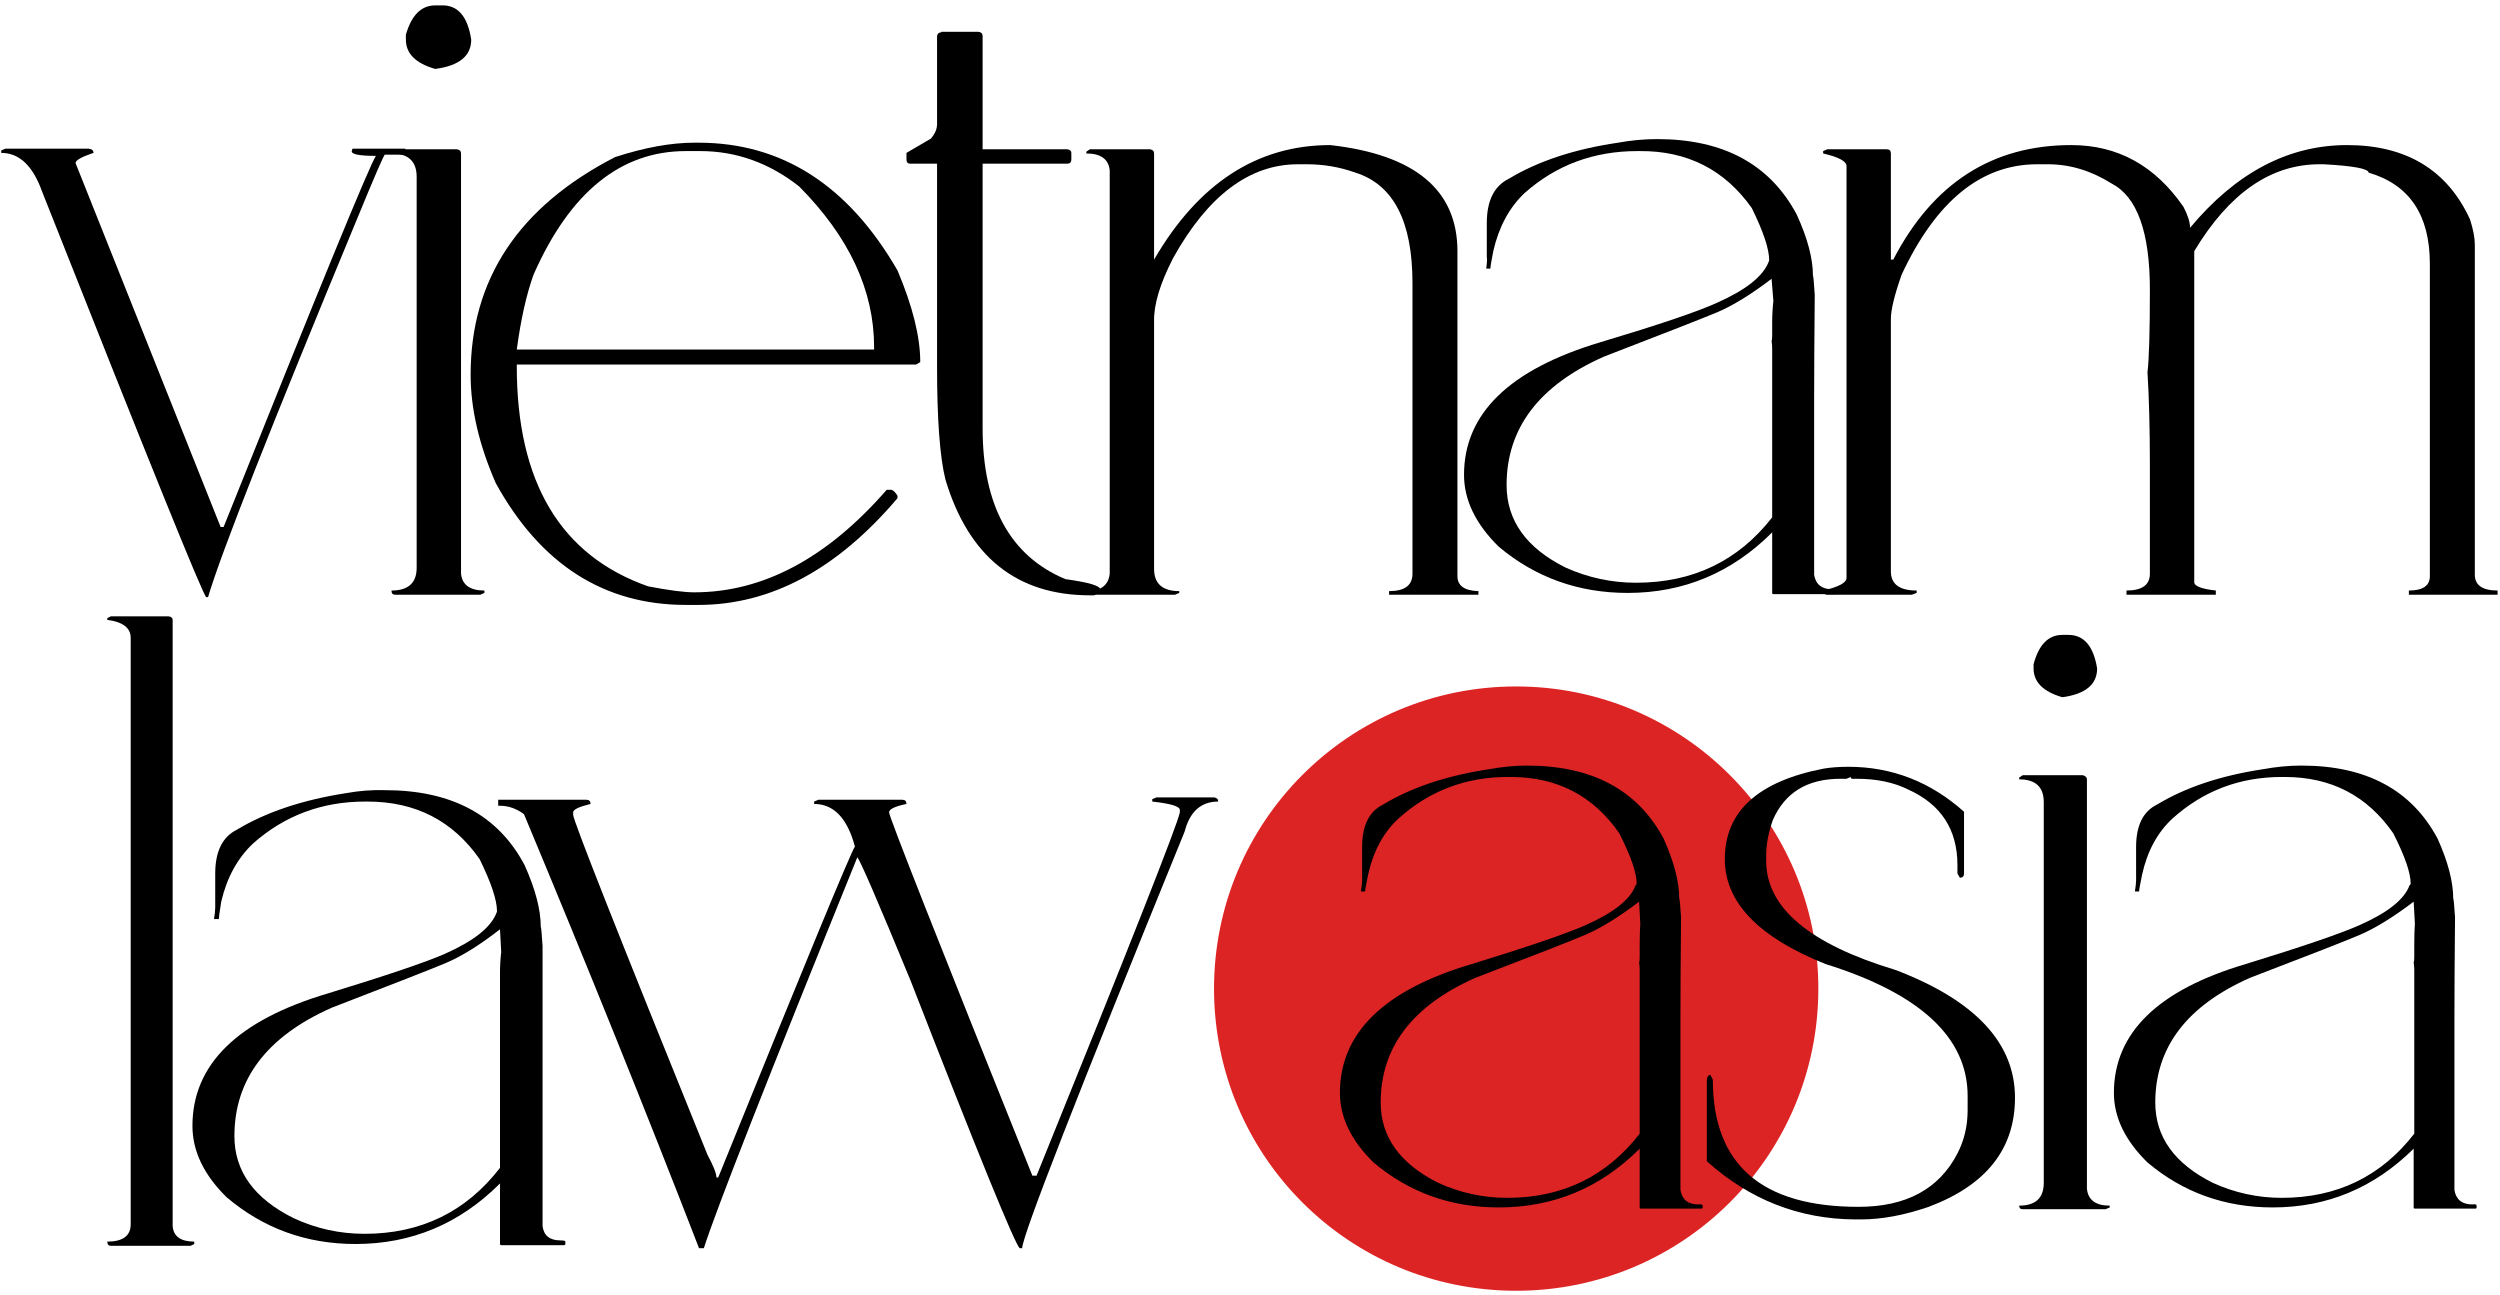
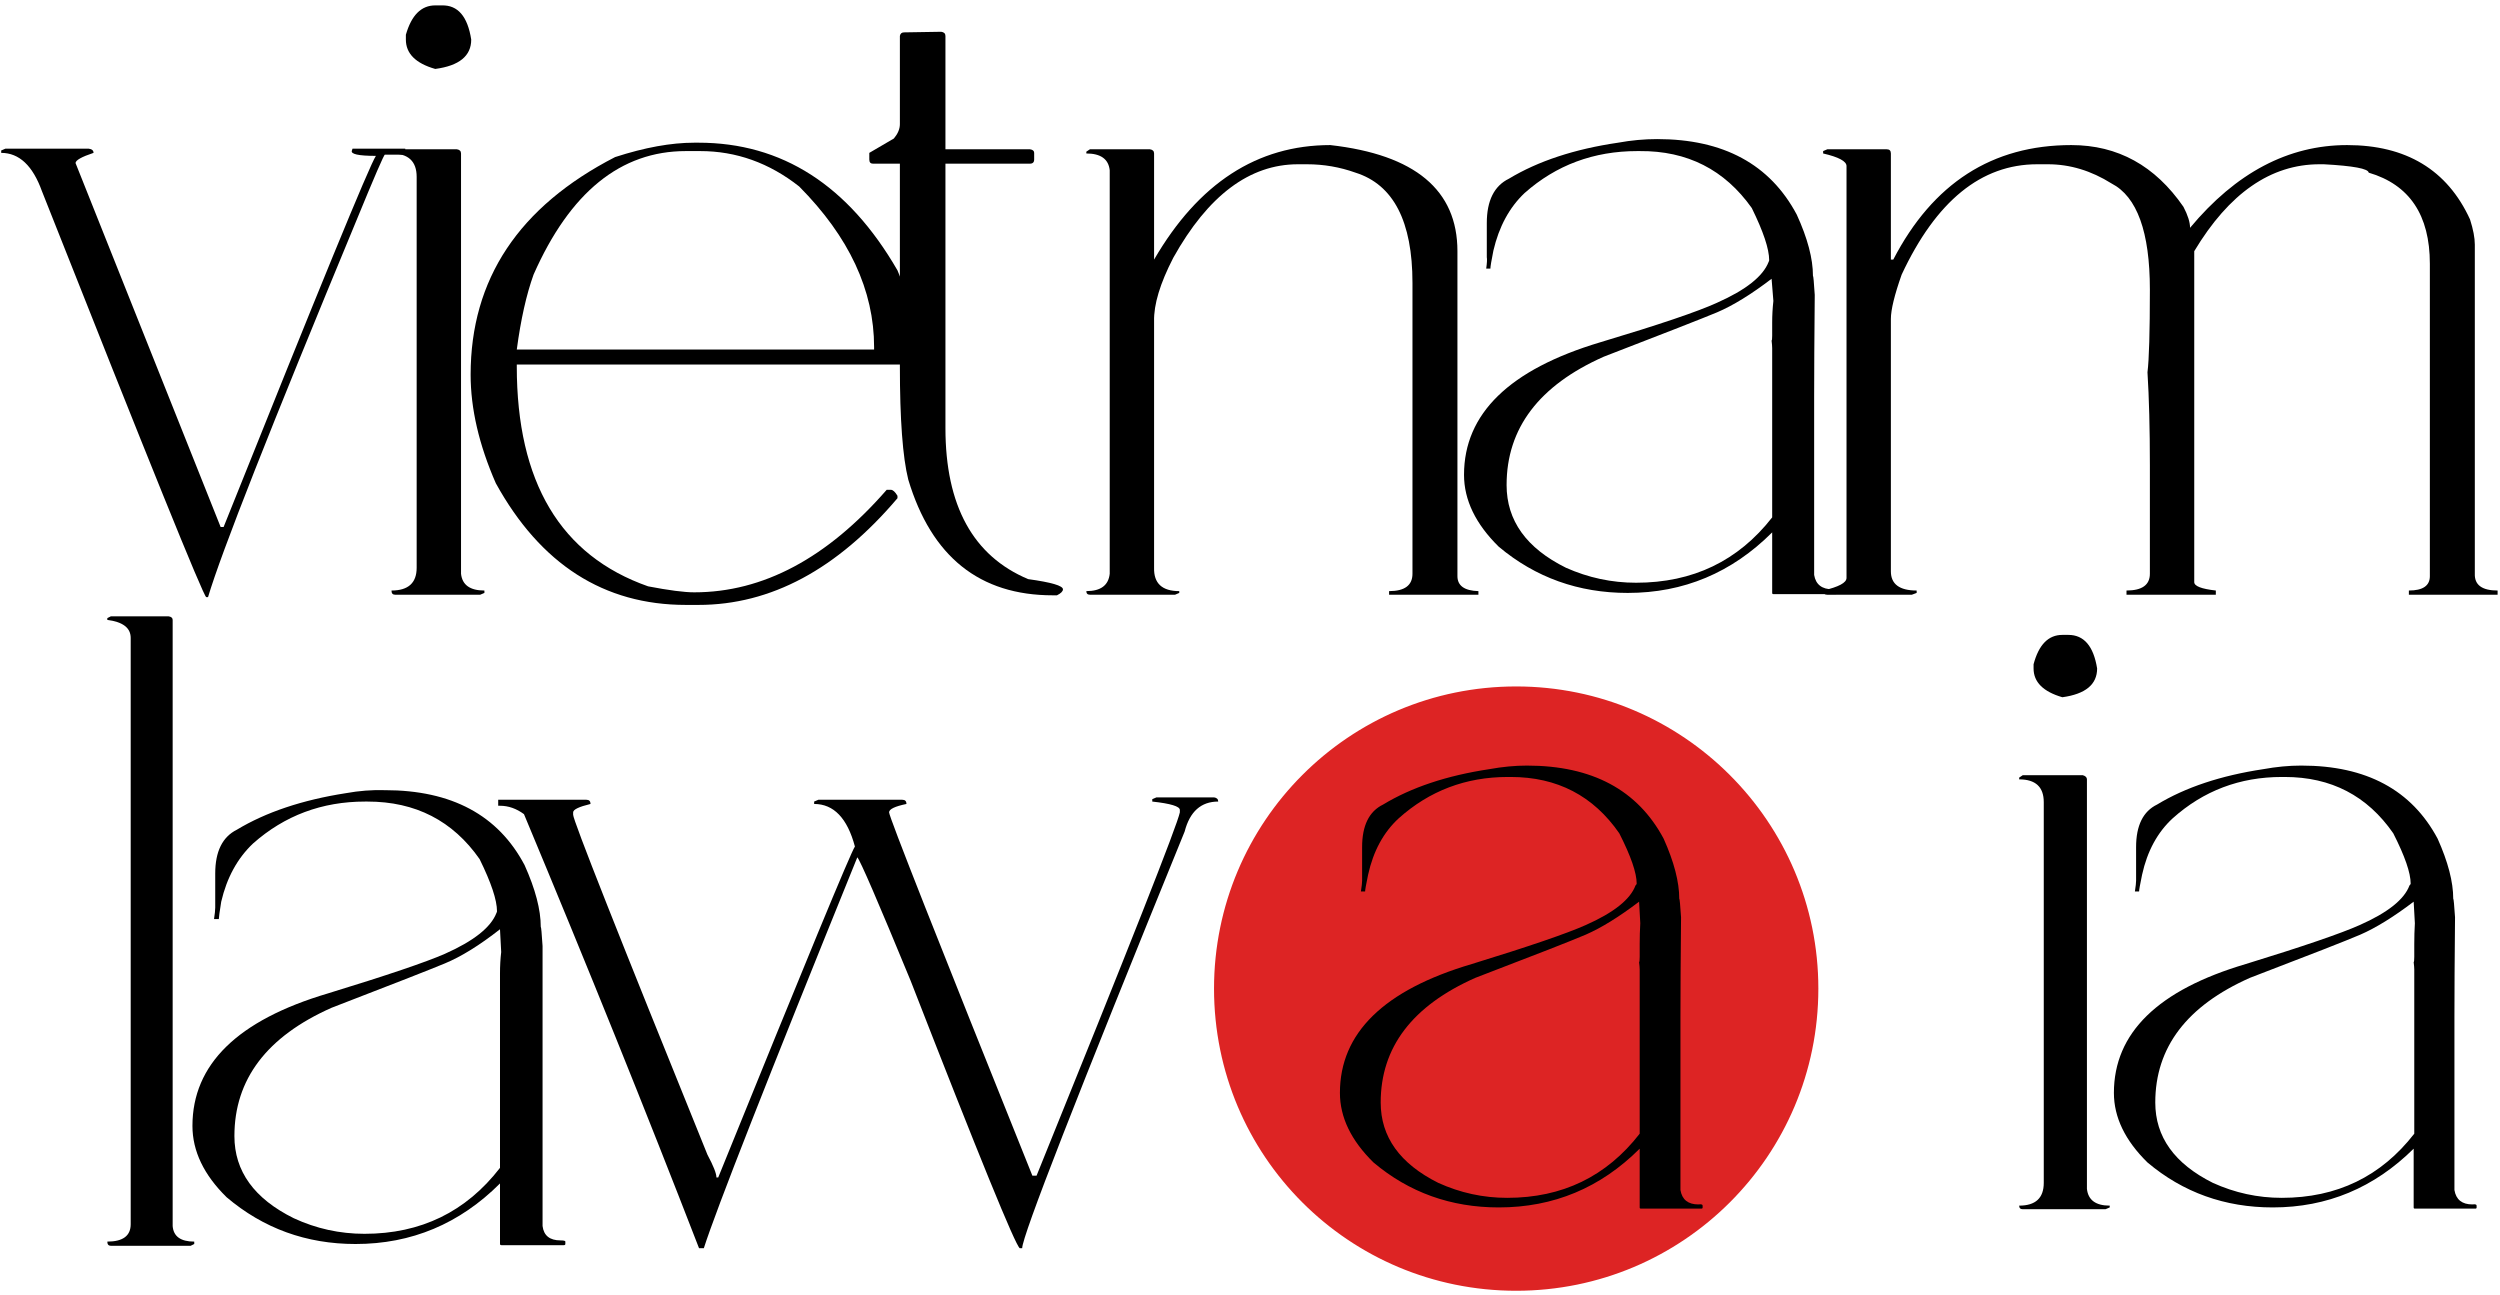
<svg xmlns="http://www.w3.org/2000/svg" version="1.2" viewBox="0 0 417 216" width="417" height="216">
  <title>Vietnam Law Asia Logo (stacked)</title>
  <style>
		.s0 { fill: #000000 } 
		.s1 { fill: #dd2424;stroke: #dd2424;stroke-miterlimit:10;stroke-width: .4 } 
	</style>
  <g>
    <path class="s0" d="m67.6 25.8h-3.4q-0.2-0.1-4.8 11.1-21.4 51.6-24.7 62.7h-0.3q-0.7-0.2-27.4-67.7-2.3-6.4-6.8-6.4v-0.4l0.7-0.3h13.9q0.8 0.1 0.8 0.7-3 1-3 1.7l24.2 60.7h0.5q23.8-59.5 25.4-61.9-4.4 0-4-0.9l0.1-0.3h8.8z" />
    <path class="s0" d="m65.9 24.9h10.3q0.7 0.1 0.7 0.7v70.1q0.3 2.8 3.9 2.8v0.4l-0.7 0.3h-14.2q-0.6 0-0.6-0.7 4.2 0 4.2-3.8v-65.2q0-3.9-4.2-3.9v-0.4l0.6-0.3zm6.7-24h1.1q4-0.1 4.9 5.7 0 4.1-6 4.9-4.9-1.4-4.9-4.9v-0.8q1.4-4.9 4.9-4.9z" />
    <path class="s0" d="m115.8 23.8h0.7q20.9 0 33.2 21.3 3.8 9 3.8 15.3l-0.7 0.4h-66.6v0.3q0 29 21.9 36.7 5.2 1 7.7 1 17.2 0 32.1-17.1h0.7q0.5 0 1.1 1v0.4q-15.1 17.8-33.2 17.8h-2.1q-20.5 0-31.7-20.3-4.2-9.6-4.2-18.1 0-23.9 24.1-36.3 7.4-2.4 13.2-2.4zm-29.6 34.5h59.6v-0.4q0-14.2-12.5-26.8-7.5-5.9-16.5-5.9h-2.4q-16.3 0-25.4 20.6-1.8 5-2.8 12.5z" />
-     <path class="s0" d="m157 5.3h6.2q0.7 0.1 0.7 0.7v18.9h14.1q0.7 0.1 0.7 0.6v1.1q0 0.7-0.7 0.7h-14.1v44.1q0 19.4 13.8 25.2 5.8 0.8 5.8 1.7 0 0.5-1 1h-0.7q-18.3 0-24.1-19.3-1.4-5.6-1.4-18.9v-33.8h-4.5q-0.6 0-0.6-0.7v-1.1l4.1-2.4q1-1.2 1-2.4v-14.7q0.1-0.6 0.7-0.6z" />
+     <path class="s0" d="m157 5.3q0.7 0.1 0.7 0.7v18.9h14.1q0.7 0.1 0.7 0.6v1.1q0 0.7-0.7 0.7h-14.1v44.1q0 19.4 13.8 25.2 5.8 0.8 5.8 1.7 0 0.5-1 1h-0.7q-18.3 0-24.1-19.3-1.4-5.6-1.4-18.9v-33.8h-4.5q-0.6 0-0.6-0.7v-1.1l4.1-2.4q1-1.2 1-2.4v-14.7q0.1-0.6 0.7-0.6z" />
    <path class="s0" d="m221.9 24.2q21.2 2.4 21.2 17.7v54.2q0 2.4 3.5 2.5v0.6h-14.9v-0.6q3.9 0 3.9-2.9v-48.5q0-15.4-9.5-18.4-3.9-1.4-8.1-1.4h-1.5q-12.1 0-20.8 15.6-3.3 6.4-3.2 10.6v41.1q-0.1 3.9 4.2 3.9v0.3l-0.7 0.3h-14.2q-0.6 0-0.6-0.6 3.6 0 3.9-2.9v-67.3q-0.3-2.8-3.9-2.8v-0.3l0.6-0.4h10q0.7 0.1 0.7 0.7v17.7q11.1-19.1 29.4-19.1z" />
    <path class="s0" d="m276.4 23.2q16.6 0 23.3 12.6 2.7 5.9 2.7 10.2 0.1 0 0.3 3.2-0.1 10.8-0.1 17v29.7q0.4 2.4 3.1 2.4 0.7 0 0.7 0.2v0.4q0 0.2-0.2 0.2h-10.4q-0.2 0-0.2-0.2v-10.1q-10.1 10.1-24.1 10.1-12.3 0-21.5-7.7-5.8-5.7-5.8-12 0-15.3 22.7-22.1 14.7-4.4 19.5-6.6 7.2-3.2 8.6-6.8 0.1-0.2 0.1-0.3 0-2.8-2.9-8.7-6.8-9.6-18.7-9.5h-0.4q-10.9 0-18.8 7-3.8 3.6-5.2 9.6-0.5 2.5-0.5 3h-0.7q0.2-1.4 0.1-1.9v-5.7q0-5.6 3.7-7.4 7.3-4.4 18.2-6 3.3-0.6 6.5-0.6zm-25.1 57.7q0 8.9 9.9 13.8 5.6 2.5 11.7 2.5 14.2 0 22.7-10.9v-28.2q0-0.5-0.1-1.3 0.1 0 0.1-0.8v-2.2q0-1.8 0.2-3.6l-0.3-3.7q-5.1 3.9-9.1 5.6-3.6 1.5-18.9 7.4-16.2 7.2-16.2 21.4z" />
    <path class="s0" d="m345.5 24.2q11.6 0 18.7 10.3 1.1 2.1 1.1 3.5 11.5-13.8 26.2-13.8c9.8 0 16.7 4.1 20.5 12.4q0.8 2.5 0.8 4.2v54.9q-0.1 2.8 3.8 2.8v0.7h-14.8v-0.7q3.5 0 3.5-2.4v-52.1q0-12.2-10.2-15.2-0.1-1-7.5-1.4h-0.7q-12.2 0-20.9 14.5v55.2q0 1 3.6 1.4v0.7h-14.9v-0.7q3.9 0 3.9-2.8v-18.1q0-9.1-0.4-15.5 0.4-3.2 0.4-13.8 0-14.4-6.4-17.7-5.1-3.2-10.6-3.2h-1.8q-14 0-22.6 18.4-1.8 5.1-1.8 7.4v42.1q0 3.2 4.3 3.2v0.4l-0.8 0.3h-14.1q-0.7 0-0.7-0.7 3.9-0.9 3.9-2.1v-68.7q0-1.2-3.9-2.1v-0.4l0.7-0.3h9.9q0.7 0 0.7 0.7v17.7h0.4q9.9-19.1 29.7-19.1z" />
  </g>
  <path fill-rule="evenodd" class="s1" d="m252.9 215.1c-27.8 0-50.2-22.4-50.2-50.2 0-27.7 22.4-50.2 50.2-50.2 27.7 0 50.2 22.5 50.2 50.2 0 27.8-22.5 50.2-50.2 50.2z" />
  <g>
    <path class="s0" d="m254.7 127.7q16.3 0 22.8 12.2 2.6 5.8 2.6 10 0.1 0 0.3 3.1-0.1 10.5-0.1 16.6v28.9q0.4 2.4 3 2.4 0.7-0.1 0.7 0.2v0.3q0 0.2-0.2 0.2h-10.1q-0.2 0-0.2-0.2v-9.8q-9.8 9.8-23.5 9.8-12 0-20.9-7.5-5.6-5.5-5.6-11.6 0-15 22-21.5 14.3-4.4 19-6.5 7-3.1 8.3-6.6 0.2-0.2 0.2-0.3 0-2.7-2.9-8.4-6.5-9.4-18.1-9.4h-0.5q-10.5 0-18.2 6.9-3.8 3.5-5.1 9.4-0.5 2.4-0.5 2.8h-0.7q0.2-1.3 0.2-1.8v-5.6q0-5.4 3.5-7.1 7.1-4.3 17.7-5.9 3.3-0.6 6.3-0.6zm-24.4 56.2q0 8.6 9.6 13.4 5.5 2.5 11.5 2.5 13.8 0 22.1-10.7v-27.4q0-0.4-0.1-1.2 0.1-0.1 0.1-0.9v-2.1q0-1.8 0.1-3.5l-0.2-3.6q-5 3.8-8.9 5.5-3.5 1.5-18.4 7.2-15.8 7-15.8 20.8z" />
-     <path class="s0" d="m308.3 127.9q10.9 0 19.3 7.5v10.3q0 0.7-0.7 0.7l-0.4-0.7v-1.4q0-8.9-8.2-12.6-3.6-1.8-8.6-1.8h-0.7q-0.3 0-0.3-0.3l-0.7 0.3h-1q-8.3 0-11.3 6.9-1.1 3.2-1.1 5.8v1q0 11.7 21.6 18.2 19.9 7.6 19.9 21.3 0 12.8-14.4 18.2-6.1 2.1-11.3 2.1h-1q-14-0.1-24.7-9.7v-13.6q0.1-0.8 0.6-0.8l0.4 0.8q0 21.2 24.3 21.2 11.9 0 16.5-8.9 1.7-3.3 1.7-7.2v-2.4q0-14.6-23.7-22-16.8-6.7-16.8-17.5 0-11.9 16.5-15.1 1.8-0.3 4.1-0.3z" />
    <path class="s0" d="m337.4 129.3h10q0.7 0.2 0.7 0.7v68.3q0.3 2.8 3.8 2.8v0.3l-0.7 0.3h-13.8q-0.6 0-0.6-0.6 4.1 0 4.1-3.8v-63.5q0-3.8-4.1-3.8v-0.3l0.6-0.4zm6.6-23.4h1q3.9 0 4.8 5.6 0 4-5.8 4.8-4.8-1.4-4.8-4.8v-0.7q1.3-4.9 4.8-4.9z" />
    <path class="s0" d="m383.9 127.7q16.2 0 22.7 12.2 2.6 5.8 2.6 10 0.1 0 0.3 3.1-0.1 10.5-0.1 16.6v28.9q0.4 2.4 3 2.4 0.7-0.1 0.7 0.2v0.3q0 0.2-0.2 0.2h-10.1q-0.2 0-0.2-0.2v-9.8q-9.9 9.8-23.5 9.8-12 0-20.9-7.5-5.6-5.5-5.6-11.6 0-15 22-21.5 14.3-4.4 19-6.5 7-3.1 8.3-6.6 0.2-0.2 0.2-0.3 0-2.7-2.9-8.4-6.5-9.4-18.1-9.4h-0.5q-10.5 0-18.2 6.9-3.8 3.5-5.1 9.4-0.5 2.4-0.5 2.8h-0.7q0.2-1.3 0.2-1.8v-5.6q0-5.4 3.5-7.1 7.1-4.3 17.7-5.9 3.3-0.6 6.3-0.6zm-24.4 56.2q0 8.6 9.6 13.4 5.5 2.5 11.5 2.5 13.8 0 22.1-10.7v-27.4q0-0.4-0.1-1.2 0.1-0.1 0.1-0.9v-2.1q0-1.8 0.1-3.5l-0.2-3.6q-5 3.8-8.9 5.5-3.5 1.5-18.4 7.2-15.8 7-15.8 20.8z" />
  </g>
  <path class="s0" d="m18.5 102.8h9.6q0.7 0.1 0.7 0.6v101.1q0.2 2.6 3.6 2.6v0.4l-0.6 0.3h-13.3q-0.6 0-0.6-0.7 3.9 0 3.9-2.9v-97.8q0-2.5-3.9-3v-0.3c0 0 0.6-0.3 0.6-0.3z" />
  <path class="s0" d="m64.2 131.8q16.7 0 23.3 12.5 2.7 6 2.7 10.3 0.1 0 0.3 3.2 0 10.8 0 17v29.7q0.3 2.4 3 2.4 0.8 0 0.8 0.2v0.4q0 0.2-0.3 0.2h-10.3q-0.3 0-0.3-0.2v-10.1q-10.1 10.1-24.1 10.1-12.3 0-21.5-7.8-5.7-5.6-5.7-11.9 0-15.4 22.6-22.1 14.7-4.5 19.5-6.6 7.2-3.2 8.6-6.8 0.1-0.2 0.1-0.3 0-2.8-2.9-8.7-6.7-9.6-18.7-9.6h-0.4q-10.8 0-18.7 7-3.9 3.7-5.3 9.7-0.4 2.5-0.4 2.9h-0.8q0.2-1.3 0.2-1.9v-5.7q0-5.5 3.6-7.3 7.3-4.4 18.2-6.1 3.3-0.6 6.5-0.5zm-25.1 57.7q0 8.8 9.9 13.7 5.6 2.6 11.8 2.6 14.1 0 22.6-11v-28.1q0-0.5 0-1.3 0 0 0-0.9v-2.1q0-1.9 0.2-3.6l-0.2-3.8q-5.1 4-9.2 5.7-3.6 1.5-18.9 7.4-16.2 7.2-16.2 21.4z" />
  <path class="s0" d="m83.1 133.4h14.7q0.7 0 0.7 0.7-2.9 0.7-2.9 1.4v0.4q0 1.4 22.4 56.7 1.5 2.8 1.5 3.8h0.3q21.8-53.8 22.8-55.2-1.9-7.1-6.8-7.1v-0.4l0.7-0.3h14q0.7 0 0.7 0.7-2.9 0.6-2.9 1.4 0 1.1 23.9 60.6h0.7q23.3-57.5 23.9-60.6v-0.4q0-0.9-4.6-1.4v-0.4l0.7-0.3h9.6q0.7 0.1 0.7 0.7-4.3 0-5.6 5-27.1 66.5-27.1 69.5h-0.4q-1.1-0.7-18.2-44.6-8.2-19.9-8.9-20.6-22.5 55.5-25.6 65.2h-0.8q-13.2-34.1-29.2-72.4-1.9-1.4-4-1.4h-0.3v-1z" />
</svg>